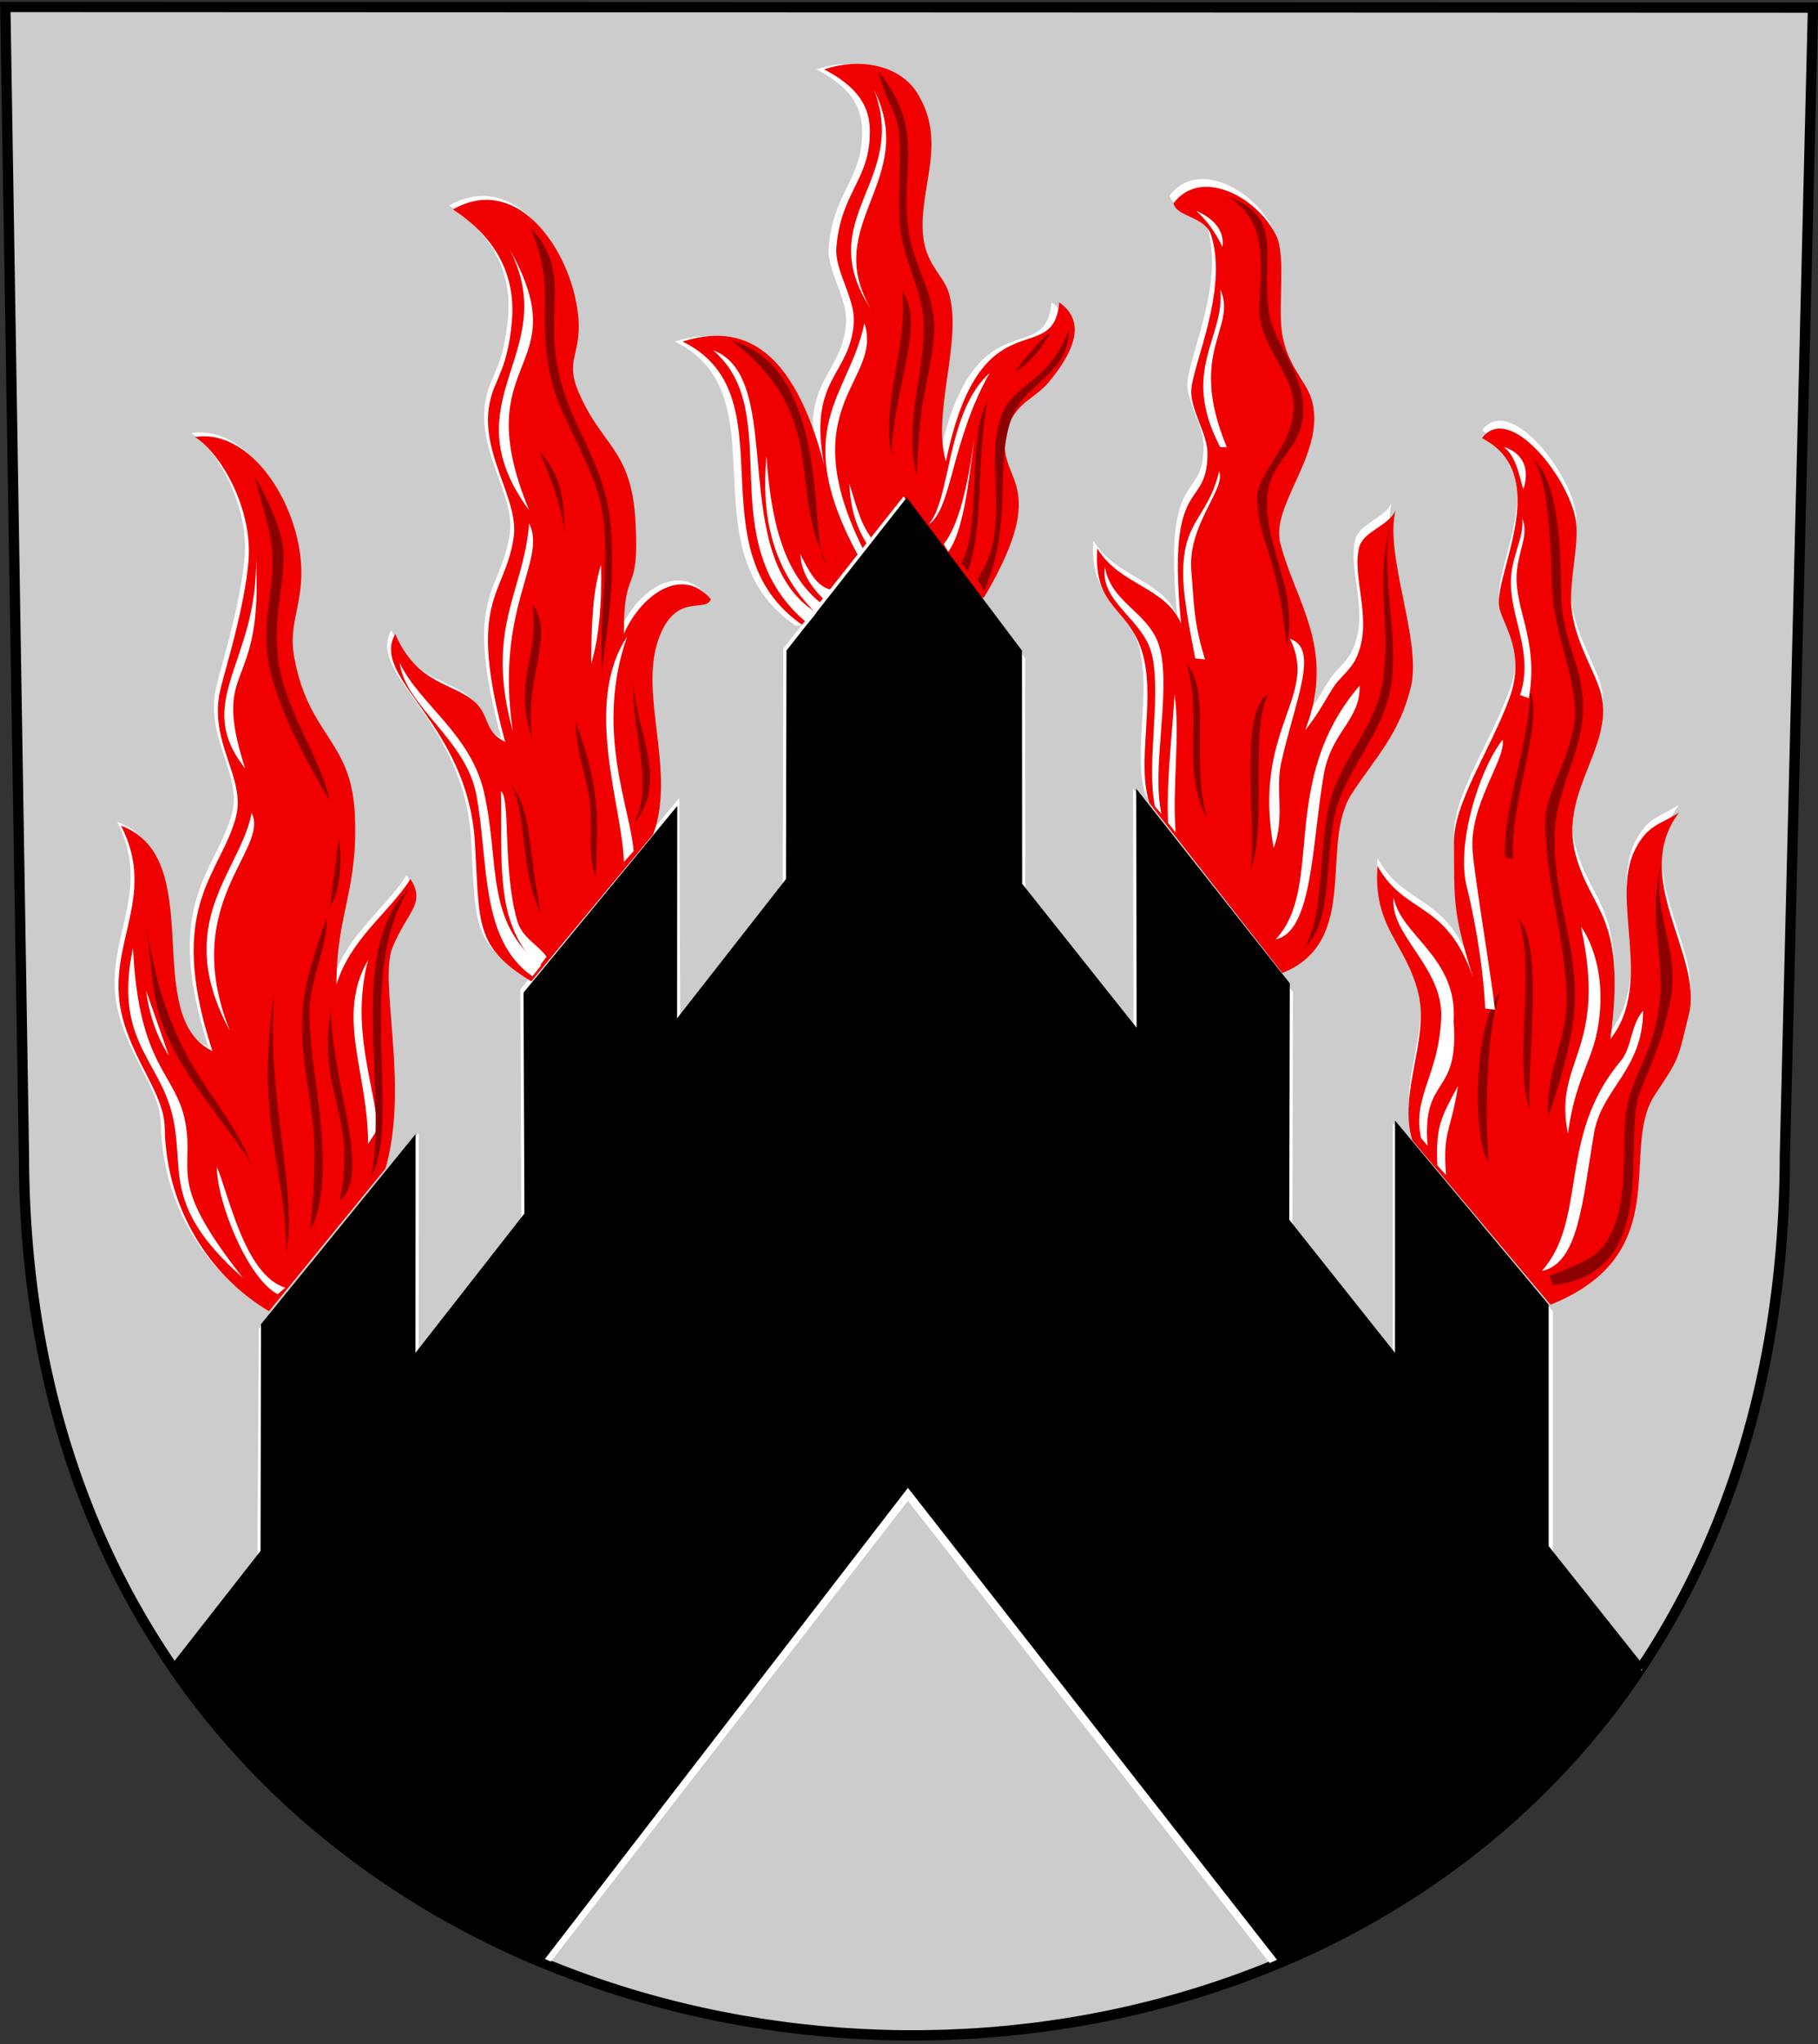
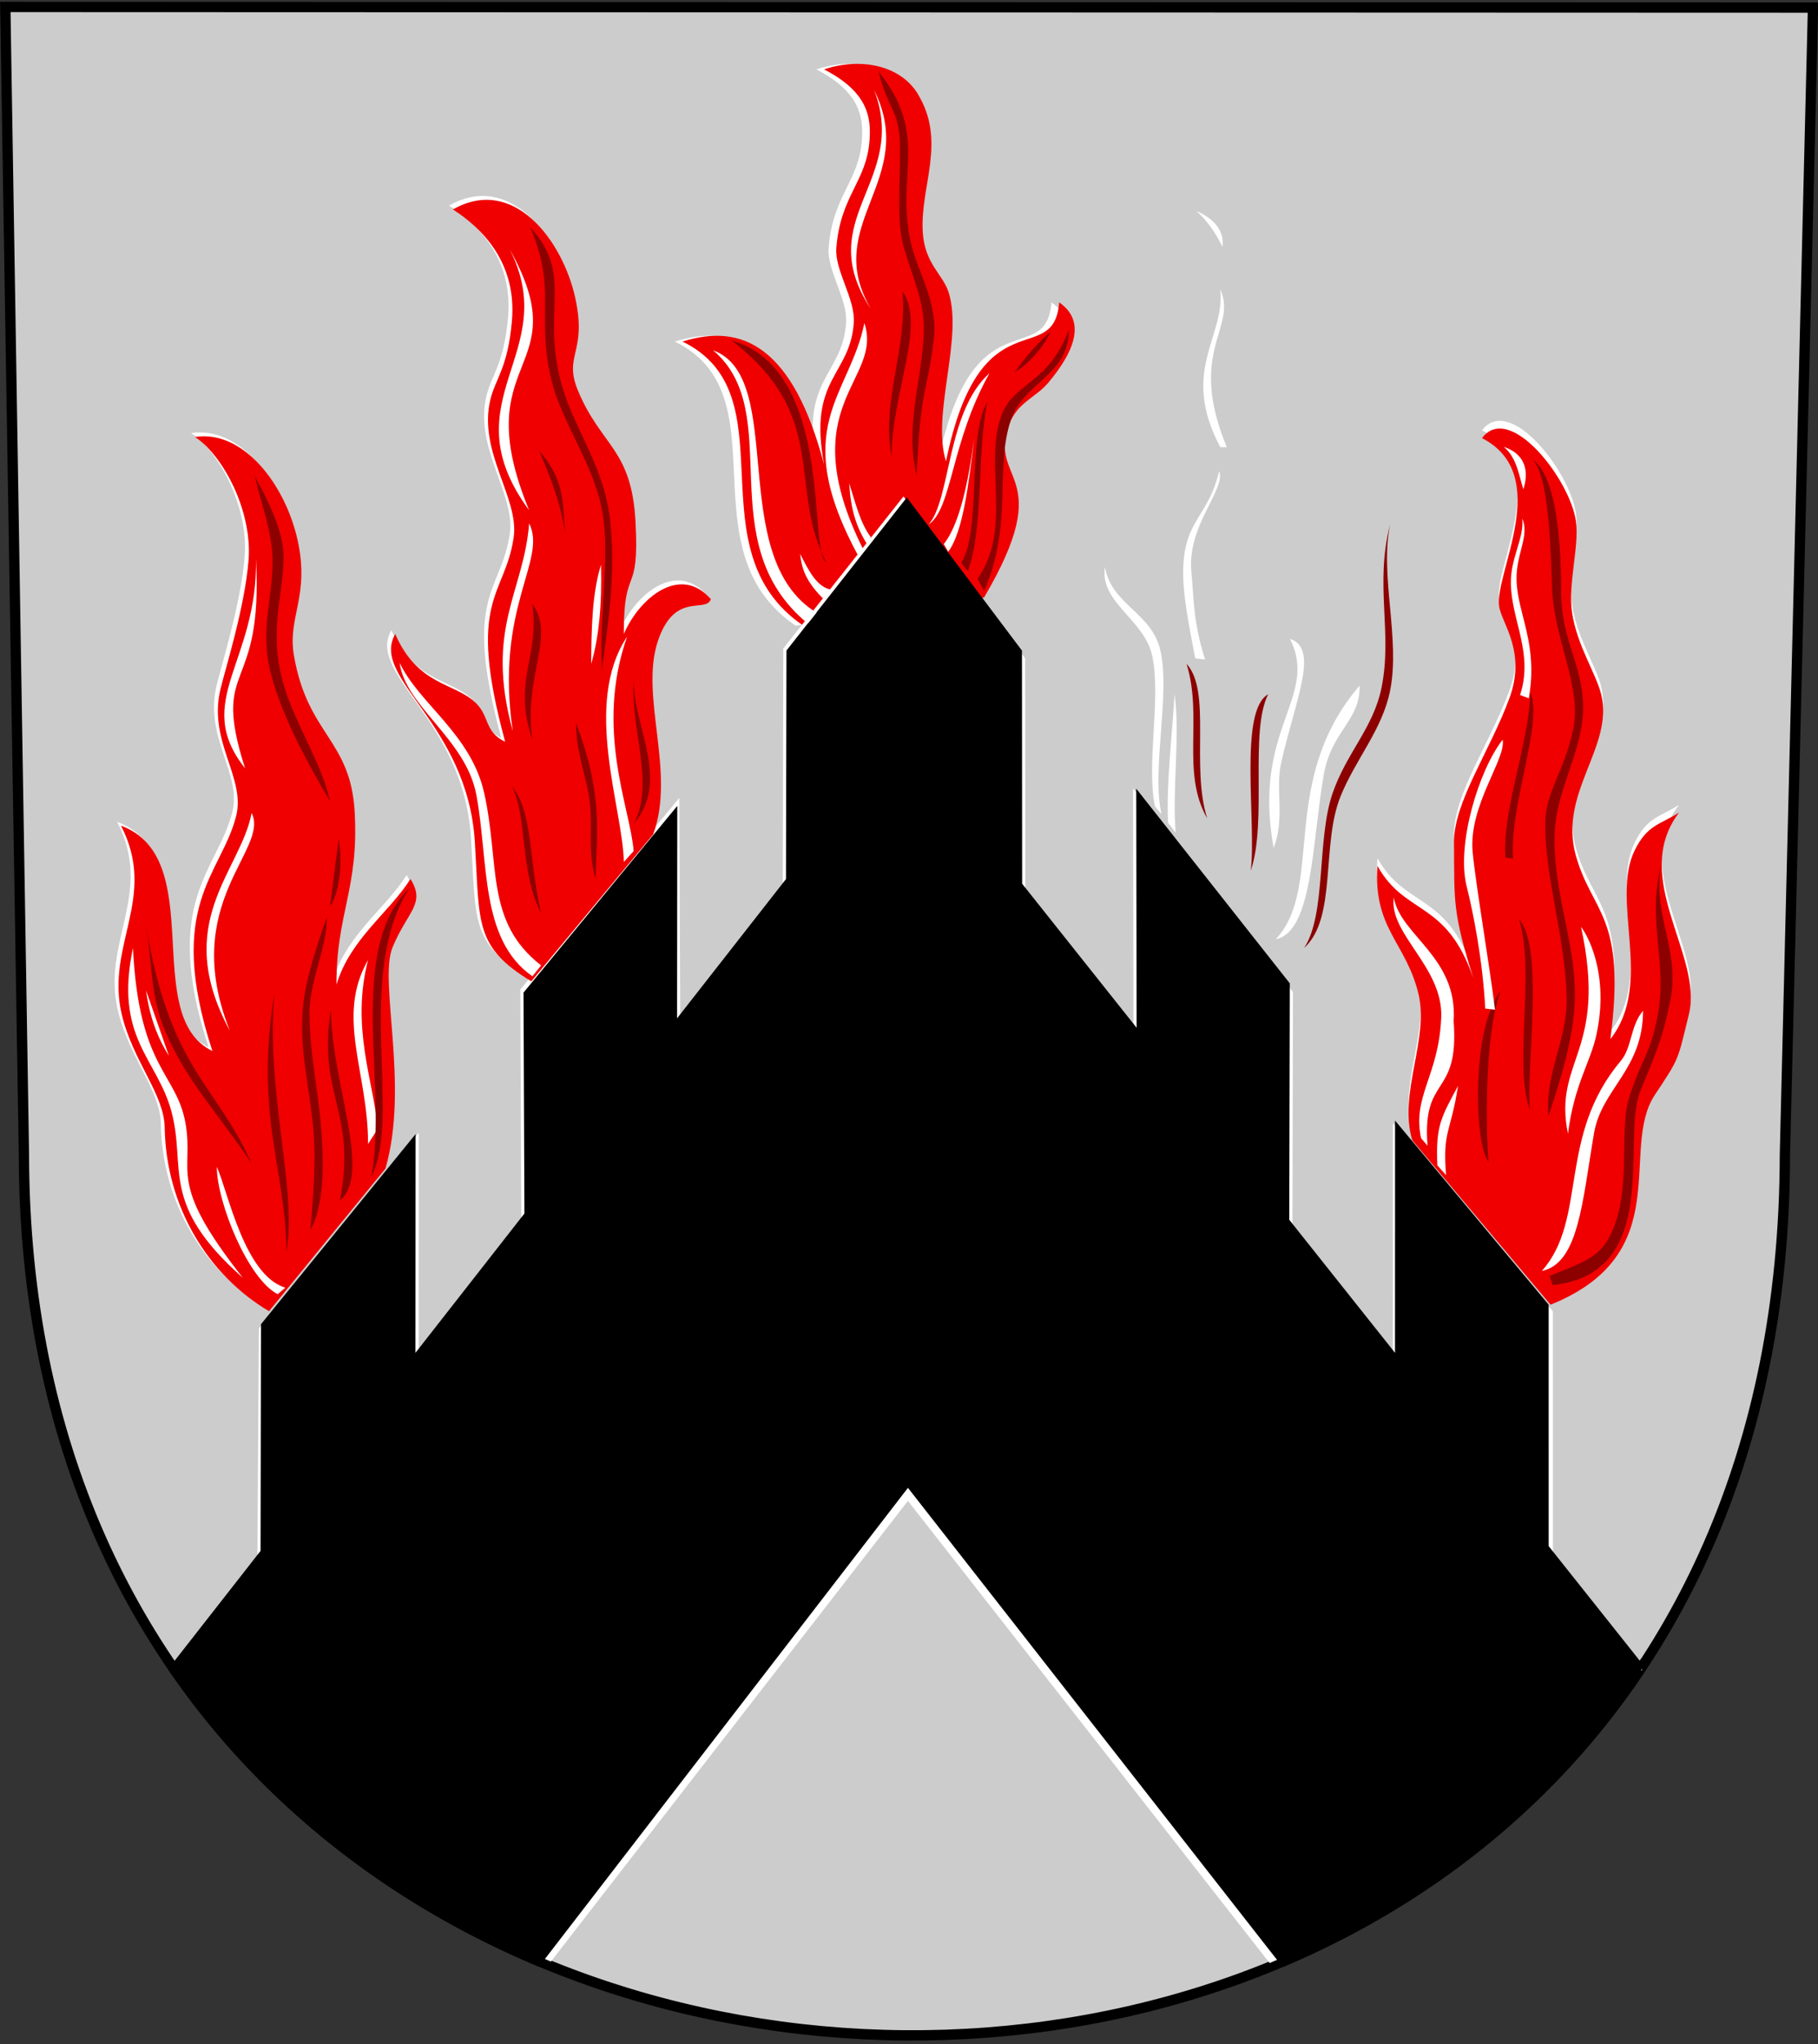
<svg xmlns="http://www.w3.org/2000/svg" xml:space="preserve" width="500px" height="562px" shape-rendering="geometricPrecision" text-rendering="geometricPrecision" image-rendering="optimizeQuality" fill-rule="evenodd" clip-rule="evenodd" viewBox="0 0 500 562" version="1.0">
  <rect x="0" y="0" width="500" height="562" fill="#333333" stroke="none" />
  <g id="Layer_x0020_1">
    <path id="path1937" fill="#CCCCCC" stroke="black" stroke-width="2.835" d="M1.46 1.916l497.167 0.17 -7.733 315.55c-0.541,326.69 -483.986,318.709 -484.317,-0.314l-5.117 -315.406z" />
    <path fill="white" d="M218.843 172.046c-30.832,-20.954 -3.293,-63.46 -33.227,-78.127 16.501,-5.253 30.396,1.557 38.914,33.825 -4.49,-23.766 7.124,-24.371 8.165,-38.945 0.473,-6.625 -5.297,-14.428 -4.8,-20.648 1.167,-14.591 8.392,-18.155 9.146,-29.777 0.38,-5.863 -0.249,-12.979 -12.512,-19.291 9.971,-3.372 20.974,-1.143 25.733,6.684 8.059,13.254 0.613,25.292 1.404,38.068 0.541,8.741 5.546,11.6 7.104,16.524 4.051,12.8 -4.767,33.685 -0.715,46.486 9.445,-46.167 29.609,-24.994 31.131,-43.703 7.916,5.457 3.576,14.267 -3.023,22.108 -3.457,4.107 -8.404,5.343 -10.663,11.302 -6.176,16.285 13.429,13.061 -6.968,47.711l-49.69 7.783z" />
    <path fill="white" d="M388.426 311.412l38.016 45.2c34.936,-14.078 18.757,-42.707 28.686,-57.693 6.812,-10.282 6.177,-9.135 9.368,-22.179 3.978,-16.181 -16.289,-37.452 -2.731,-55.429 -5.349,3.379 -8.671,3.349 -12.124,10.258 -6.898,13.801 5.341,36.681 -6.734,52.005 4.434,-34.185 -5.059,-34.467 -9.523,-50.516 -4.789,-17.22 10.472,-29.804 7.009,-44.17 -1.392,-5.777 -6.668,-13.48 -8.024,-22.51 -1.196,-7.967 2.012,-18.291 1.068,-25.108 -1.613,-11.645 -18.287,-33.009 -25.852,-22.931 19.738,10.138 3.282,37.364 4.729,46.335 0.75,4.649 7.528,12.431 2.811,25.206 -5.447,14.755 -15.331,28.528 -15.252,39.779 0.118,16.693 -0.306,19.019 5.316,37.152 -7.384,-21.552 -18.659,-17.062 -26.342,-30.832 -1.225,17.142 7.808,21.032 11.243,35.035 3.071,12.518 -5.575,27.419 -1.665,40.398z" />
    <path fill="#F00000" d="M220.964 172.046c-30.832,-20.954 -3.293,-63.46 -33.227,-78.127 16.501,-5.253 30.396,1.557 38.914,33.825 -4.49,-23.766 7.124,-24.371 8.165,-38.945 0.473,-6.625 -5.297,-14.428 -4.8,-20.648 1.167,-14.591 8.392,-18.155 9.146,-29.777 0.38,-5.863 -0.249,-12.979 -12.512,-19.291 9.971,-3.372 20.974,-1.143 25.733,6.684 8.059,13.254 0.613,25.292 1.404,38.068 0.541,8.741 5.546,11.6 7.104,16.524 4.051,12.8 -4.767,33.685 -0.715,46.486 9.445,-46.167 29.609,-24.994 31.131,-43.703 7.916,5.457 3.576,14.267 -3.023,22.108 -3.457,4.107 -8.404,5.343 -10.663,11.302 -6.176,16.285 13.429,13.061 -6.968,47.711l-49.69 7.783z" />
    <path id="path1937_0" fill="white" stroke="white" stroke-width="0.992" d="M451.086 459.025c-24.693,36.873 -62.953,63.534 -101.749,80.108l-99.637 -127.272 -98.343 126.863c-39.419,-16.652 -78.083,-43.062 -103.411,-79.695l23.336 -30.03 0.412 -63.502 42.977 -52.676 -0.036 61.762 29.215 -38.044 -0.247 -64.317 42.743 -51.472 0.244 61.856 29.196 -38.918 0.134 -65.226 32.558 -41.154 32.965 43.841 0.05 64.724 30.74 39.285 -0.111 -66.917 42.982 54.715 -0.145 65.31 28.623 36.248 0.012 -64.306 43.002 50.518 0.003 68.16 24.487 30.138z" />
    <path id="path1937_1" fill="black" stroke="black" stroke-width="2.835" d="M451.086 459.025c-24.693,36.873 -59.062,63.533 -97.857,80.106l-103.529 -132.36 -101.935 132.252c-39.419,-16.652 -74.491,-43.361 -99.818,-79.993l25.132 -32.126 0.113 -62.304 39.684 -48.784 -0.036 60.265 32.807 -41.936 -0.247 -60.724 39.45 -47.88 -0.056 58.563 32.788 -41.912 0.134 -62.831 31.66 -40.255 30.271 40.249 0.05 64.125 34.332 43.177 -0.111 -65.72 39.39 49.926 -0.145 65.01 31.916 40.14 0.012 -64.006 39.41 47.225 0.004 66.365 26.582 33.431z" />
-     <path fill="white" d="M315.093 218.717l36.519 46.697c21.765,-8.69 10.076,-35.523 19.107,-49.311 6.758,-10.318 13.062,-16.319 16.253,-29.363 3.08,-12.589 -7.309,-35.955 -4.228,-48.544 -1.757,4.277 -8.97,5.743 -10.029,10.258 -2.022,8.619 4.044,20.142 -0.808,30.406 -1.5,3.173 -4.635,5.546 -5.951,7.543 -2.895,4.393 -3.887,6.968 -8.057,12.26 8.625,-22.511 -2.738,-35.265 -6.829,-51.414 -2.695,-10.635 12.268,-24.415 8.805,-38.782 -1.393,-5.778 -6.967,-9.888 -8.323,-18.918 -1.197,-7.968 1.115,-21.284 -1.626,-26.904 -5.153,-10.568 -20.682,-18.94 -28.247,-8.862 0.88,3.852 8.787,3.493 10.417,8.917 4.579,15.237 -5.041,35.049 -5.526,42.434 -0.333,5.069 4.424,12.159 4.46,17.163 0.119,16.694 -11.381,4.95 -7.256,47.03 -4.39,-10.178 -16.863,-10.477 -23.049,-20.654 -1.225,17.142 9.304,15.943 12.74,29.946 3.071,12.519 -1.983,29.515 1.628,40.099z" />
    <path fill="#8C0000" d="M252.095 130.737c1.113,-25.163 2.818,-21.612 4.704,-37.386 1.259,-10.54 -4.643,-18.698 -6.432,-27.25 -3.873,-18.514 5.201,-29.041 -8.749,-46.419 2.661,10.368 5.521,10.638 5.884,19.522 0.305,7.456 -1.002,20.18 0.704,27.368 1.616,6.812 5.437,14.427 5.811,21.859 0.655,13.003 -5.572,27.505 -1.922,42.305z" />
    <path fill="#8C0000" d="M245.211 125.349c0.1,-17.461 9.479,-36.12 2.993,-45.2 1.397,15.965 -5.887,29.834 -2.993,45.2z" />
    <path fill="#8C0000" d="M227.25 154.684c-5.089,-2.694 2.395,-52.983 -26.043,-61.065 27.24,20.954 15.266,40.111 26.043,61.065z" />
    <path fill="white" d="M196.119 96.313c20.355,17.262 -1.197,52.783 26.043,75.134l2.395 -2.993c-25.045,-15.366 -7.883,-64.557 -28.437,-72.141z" />
-     <path fill="white" d="M210.787 125.349c-1.448,16.115 1.345,30.982 13.47,43.105l1.796 -2.395c-10.784,-8.35 -14.074,-23.569 -15.266,-40.71z" />
    <path fill="white" d="M220.066 152.29c0.399,4.191 1.696,7.783 6.585,12.572l2.095 -2.694c-4.033,-0.651 -6.301,-5.171 -8.681,-9.878z" />
    <path fill="white" d="M236.23 153.188c-19.557,-35.821 -2.594,-44.103 1.497,-64.358 5.288,15.965 -20.255,22.351 -0.299,62.263l-1.197 2.095z" />
    <path fill="white" d="M238.625 149.895c-3.193,-5.089 -4.59,-9.579 -5.089,-17.062 1.689,5.251 3.078,11.1 5.964,14.853l-0.875 2.209z" />
    <path fill="white" d="M240.421 24.771c12.273,24.845 -14.668,36.819 -0.898,60.167 -16.464,-24.845 10.477,-35.023 0.898,-60.167z" />
    <path fill="white" d="M255.388 144.208c6.186,-6.985 4.889,-31.031 16.763,-41.608 -10.676,18.958 -10.277,37.318 -16.763,41.608z" />
    <path fill="#8C0000" d="M264.368 154.684c5.687,-8.781 1.497,-34.324 7.184,-44.302 -2.993,14.967 -0.898,34.424 -5.388,46.697l-1.796 -2.395z" />
    <path fill="white" d="M178.586 228.347l-33.526 40.411c-15.702,-9.562 -14.156,-15.813 -15.515,-38.236 -1.986,-32.778 -28.913,-45.061 -21.903,-57.253 6.188,14.218 16.17,13.305 22.041,18.836 4.017,3.784 2.346,7.98 8.192,10.799 -10.806,-39.709 -0.066,-39.718 2.339,-56.203 1.583,-10.854 -9.871,-23.518 -6.411,-37.884 1.392,-5.776 4.811,-8.697 5.928,-21.612 1.42,-16.41 -8.63,-25.772 -16.225,-30.678 16.775,-9.547 30.17,8.713 33.601,24.131 3.432,15.418 -3.315,15.796 0.778,25.654 6.416,15.453 14.748,15.886 15.838,36.092 1.141,21.156 -3.286,11.236 -3.221,30.866 4.39,-10.178 15.665,-19.158 23.947,-9.579 -1.469,3.971 -9.9,-2.265 -14.536,11.387 -5.166,15.212 4.976,36.1 -1.329,53.27z" />
    <path fill="#8C0000" d="M288.914 91.225c-1.796,4.084 -6.286,9.189 -9.878,11.075 2.993,-3.991 5.987,-7.683 9.878,-11.075z" />
    <path fill="white" d="M259.579 149.596c4.141,-5.287 6.635,-16.063 8.381,-29.335 -1.564,13.247 -3.203,26.243 -7.184,31.431l-1.197 -2.095z" />
    <path fill="#8C0000" d="M268.858 159.175c9.766,-14.166 1.572,-31.325 6.548,-44.892 3.405,-9.283 12.797,-8.388 18.596,-23.657 -0.051,12.684 -12.675,14.593 -16.019,24.883 -4.438,13.657 0.702,28.512 -7.329,46.959l-1.796 -3.293z" />
-     <path fill="#F00000" d="M316.154 220.838l36.519 46.697c21.765,-8.69 10.076,-35.523 19.107,-49.311 6.758,-10.318 13.062,-16.319 16.253,-29.363 3.08,-12.589 -7.309,-35.955 -4.228,-48.544 -1.757,4.277 -8.97,5.743 -10.029,10.258 -2.022,8.619 4.044,20.142 -0.808,30.406 -1.5,3.173 -4.635,5.546 -5.951,7.543 -2.895,4.393 -3.887,6.968 -8.057,12.26 8.625,-22.511 -2.738,-35.265 -6.829,-51.414 -2.695,-10.635 12.268,-24.415 8.805,-38.782 -1.393,-5.778 -6.967,-9.888 -8.323,-18.918 -1.197,-7.968 1.115,-21.284 -1.626,-26.904 -5.153,-10.568 -20.682,-18.94 -28.247,-8.862 0.88,3.852 8.787,3.493 10.417,8.917 4.579,15.237 -5.041,35.049 -5.526,42.434 -0.333,5.069 4.424,12.159 4.46,17.163 0.119,16.694 -11.381,4.95 -7.256,47.03 -4.39,-10.178 -16.863,-10.477 -23.049,-20.654 -1.225,17.142 9.304,15.943 12.74,29.946 3.071,12.519 -1.983,29.515 1.628,40.099z" />
-     <path fill="#8C0000" d="M353.871 177.434c3.435,-15.675 -7.005,-28.18 -5.213,-42.053 1.227,-9.492 10.077,-12.021 9.762,-23.404 -0.279,-10.059 -8.377,-18.261 -9.413,-25.907 -2.27,-16.741 4.44,-26.298 -11.899,-32.263 14.555,7.591 7.858,26.259 9.541,34.447 1.792,8.717 9.34,15.829 9.165,23.562 -0.26,11.442 -10.453,18.049 -10.066,25.645 0.643,12.617 5.274,13.495 8.123,39.973z" />
    <path fill="#8C0000" d="M382.308 144.208c-2.894,14.252 2.891,31.498 -0.003,45.75 -2.182,10.745 -9.434,18.696 -13.614,28.991 -5.374,13.236 -0.939,33.574 -10.031,41.702 6.144,-9.272 3.455,-29.79 7.828,-42.514 3.859,-11.227 11.216,-17.956 13.467,-29.042 3.079,-15.161 -1.924,-28.229 2.353,-44.887z" />
    <path fill="white" d="M373.926 188.51c0.272,9.629 -7.794,12.437 -9.882,24.625 -3.257,19.012 -3.032,43.02 -13.168,45.121 13.57,-14.668 0.499,-43.404 23.049,-69.746z" />
    <path fill="#8C0000" d="M343.992 239.397c4.59,-13.47 -0.399,-38.315 4.789,-48.493 -8.182,4.49 -3.193,35.322 -4.789,48.493z" />
    <path fill="white" d="M354.769 175.638c8.208,2.736 1.469,16.719 -2.422,34.146 -1.643,7.358 1.113,15.329 -2.068,23.327 -5.987,-32.927 12.572,-41.309 4.49,-57.473z" />
    <path fill="#F00000" d="M179.647 229.408l-33.526 40.411c-15.702,-9.562 -14.156,-15.813 -15.515,-38.236 -1.986,-32.778 -28.913,-45.061 -21.903,-57.253 6.188,14.218 16.17,13.305 22.041,18.836 4.017,3.784 2.346,7.98 8.192,10.799 -10.806,-39.709 -0.066,-39.718 2.339,-56.203 1.583,-10.854 -9.871,-23.518 -6.411,-37.884 1.392,-5.776 4.811,-8.697 5.928,-21.612 1.42,-16.41 -8.63,-25.772 -16.225,-30.678 16.775,-9.547 30.17,8.713 33.601,24.131 3.432,15.418 -3.315,15.796 0.778,25.654 6.416,15.453 14.748,15.886 15.838,36.092 1.141,21.156 -3.286,11.236 -3.221,30.866 4.39,-10.178 15.665,-19.158 23.947,-9.579 -1.469,3.971 -9.9,-2.265 -14.536,11.387 -5.166,15.212 4.976,36.1 -1.329,53.27z" />
    <path fill="#8C0000" d="M332.019 225.029c-4.59,-14.468 1.297,-34.923 -5.687,-42.506 4.59,14.767 -1.596,29.834 5.687,42.506z" />
    <path fill="white" d="M335.611 122.955l1.796 0c-11.048,-26.519 3.021,-32.705 -1.796,-43.404 1.397,13.271 -11.175,22.251 0,43.404z" />
    <path fill="white" d="M336.21 67.876c-1.979,-4.109 -4.408,-7.367 -7.184,-9.878 4.789,2.095 7.783,5.388 7.184,9.878z" />
    <path fill="white" d="M328.726 181.026l2.694 0.299c-3.264,-10.449 -3.024,-15.983 -3.764,-24.207 -1.153,-12.827 9.548,-22.524 7.655,-27.578 -2.744,11.475 -8.332,13.121 -9.616,23.199 -0.948,7.434 0.536,15.416 3.031,28.288z" />
    <path fill="white" d="M317.651 221.736c-2.438,-11.662 1.708,-29.61 -0.73,-41.271 -2.151,-10.29 -14.48,-14.593 -13.04,-24.583 1.793,10.44 12.866,12.499 15.257,22.939 2.796,12.21 -2.488,32.801 0.309,45.011l-1.796 -2.095z" />
    <path fill="white" d="M323.039 190.904c-0.698,11.574 -2.295,24.346 -1.796,35.322l2.095 2.694c-0.998,-12.373 1.297,-26.841 -0.299,-38.016z" />
    <path fill="#F00000" d="M388.426 313.533l38.016 45.2c34.936,-14.078 18.757,-42.707 28.686,-57.693 6.812,-10.282 6.177,-9.135 9.368,-22.179 3.978,-16.181 -16.289,-37.452 -2.731,-55.429 -5.349,3.379 -8.671,3.349 -12.124,10.258 -6.898,13.801 5.341,36.681 -6.734,52.005 4.434,-34.185 -5.059,-34.467 -9.523,-50.516 -4.789,-17.22 10.472,-29.804 7.009,-44.17 -1.392,-5.777 -6.668,-13.48 -8.024,-22.51 -1.196,-7.967 2.012,-18.291 1.068,-25.108 -1.613,-11.645 -18.287,-33.009 -25.852,-22.931 19.738,10.138 3.282,37.364 4.729,46.335 0.75,4.649 7.528,12.431 2.811,25.206 -5.447,14.755 -15.331,28.528 -15.252,39.779 0.118,16.693 -0.306,19.019 5.316,37.152 -7.384,-21.552 -18.659,-17.062 -26.342,-30.832 -1.225,17.142 7.808,21.032 11.243,35.035 3.071,12.518 -5.575,27.419 -1.665,40.398z" />
    <path fill="#8C0000" d="M425.844 306.947c4.963,-14.839 7.719,-25.574 7.246,-35.988 -0.649,-14.272 -6.087,-27.154 -5.517,-41.969 0.499,-12.963 8.924,-24.153 7.728,-37.102 -1.024,-11.085 -5.969,-16.566 -5.966,-29.452 0.004,-16.355 -1.812,-31.54 -7.682,-35.991 3.862,4.636 4.737,19.604 5.208,35.031 0.428,14.025 8.096,27.042 5.891,38.641 -2.091,11.001 -7.601,17.52 -7.764,25.806 -0.285,14.494 5.383,31.238 5.879,47.907 0.362,12.164 -5.924,20.499 -5.024,33.117z" />
    <path fill="#8C0000" d="M456.975 237.202c-2.894,14.252 5.285,23.715 2.392,37.967 -2.181,10.745 -4.046,14.506 -8.226,24.8 -5.374,13.235 6.245,50.037 -24.1,53.376l-0.86 -2.504c7.643,-3.15 12.678,-4.655 15.632,-9.36 7.549,-12.025 3.164,-30.052 6.227,-39.629 3.616,-11.306 5.528,-11.071 7.779,-22.158 3.079,-15.161 -3.121,-25.834 1.155,-42.492z" />
    <path fill="white" d="M451.886 277.912c-0.027,16.215 -11.386,21.417 -13.474,33.605 -3.257,19.012 -4.229,35.836 -14.365,37.937 12.681,-14.223 4.196,-37.014 21.72,-57.766 3.09,-3.659 2.595,-9.66 6.119,-13.775z" />
    <path fill="white" d="M104.949 320.244l-32.029 39.213c-16.676,-9.887 -28.304,-28.591 -28.686,-50.509 -0.162,-9.298 -8.779,-18.202 -11.828,-31.191 -4.457,-18.985 9.986,-32.103 -0.197,-51.805 24.248,8.994 5.153,52.324 25.145,61.963 -13.115,-40.172 2.439,-48.437 6.53,-64.585 2.694,-10.634 -7.777,-20.525 -4.315,-34.891 1.392,-5.776 6.669,-22.462 7.724,-35.381 1.121,-13.716 -7.133,-29.065 -14.729,-33.97 13.183,-2.063 24.781,12.903 28.213,28.322 3.432,15.418 -2.796,21.115 -1.018,31.641 3.722,22.039 15.646,23.07 16.736,43.276 1.142,21.157 -5.083,27.7 -5.017,47.33 3.792,-12.572 14.468,-19.756 20.355,-29.036 4.285,6.912 -0.855,8.805 -4.957,18.87 -3.826,9.386 4.677,37.896 -1.928,60.754z" />
    <path fill="#8C0000" d="M409.38 319.52c-0.798,-10.477 -0.998,-35.322 3.293,-46.996 -7.883,10.178 -7.384,41.309 -3.293,46.996z" />
    <path fill="white" d="M434.824 254.863c1.323,1.539 8.054,12.529 4.163,29.955 -1.642,7.357 -6.072,13.533 -7.755,26.919 -4.191,-20.355 11.075,-22.45 3.592,-56.874z" />
    <path fill="#8C0000" d="M420.755 305.151c-0.998,-12.373 3.991,-44.801 -2.993,-52.384 4.59,14.767 -1.596,39.712 2.993,52.384z" />
    <path fill="white" d="M418.061 191.103l2.395 0.898c2.654,-14.935 -3.084,-23.104 -3.362,-32.398 -0.217,-7.229 3.674,-12.313 1.566,-16.993 0.567,5.391 -3.237,10.702 -3.132,17.782 0.153,10.347 6.291,19.181 2.534,30.711z" />
    <path fill="white" d="M418.959 134.528c-1.181,-3.71 -1.814,-8.763 -5.388,-11.674 6.292,2.095 6.888,7.184 5.388,11.674z" />
    <path fill="white" d="M408.482 277.313l2.694 0.299c-1.468,-11.945 -5.419,-35.141 -6.158,-43.365 -1.152,-12.827 9.249,-25.517 8.254,-30.871 -6.635,8.481 -12.751,28.911 -9.916,40.261 1.793,7.18 4.418,20.209 5.126,33.676z" />
    <path fill="white" d="M390.821 312.934c-2.438,-11.662 4.889,-17.052 5.556,-33.189 0.571,-13.804 -14.48,-22.974 -13.04,-32.965 1.793,10.44 17.655,16.391 16.454,34.015 1.599,21.19 -8.774,14.541 -7.175,34.235l-1.796 -2.095z" />
    <path fill="white" d="M400.999 298.566c-4.59,8.581 -6.186,10.876 -5.687,21.852l2.395 2.694c-0.998,-12.373 1.297,-11.574 3.293,-24.546z" />
    <path fill="#8C0000" d="M414.038 235.805c-0.998,-12.772 6.386,-30.932 6.885,-45.499 3.492,8.98 -5.887,31.131 -4.789,45.799l-2.095 -0.299z" />
    <path fill="#F00000" d="M106.01 321.305l-32.029 39.213c-16.676,-9.887 -28.304,-28.591 -28.686,-50.509 -0.162,-9.298 -8.779,-18.202 -11.828,-31.191 -4.457,-18.985 9.986,-32.103 -0.197,-51.805 24.248,8.994 5.153,52.324 25.145,61.963 -13.115,-40.172 2.439,-48.437 6.53,-64.585 2.694,-10.634 -7.777,-20.525 -4.315,-34.891 1.392,-5.776 6.669,-22.462 7.724,-35.381 1.121,-13.716 -7.133,-29.065 -14.729,-33.97 13.183,-2.063 24.781,12.903 28.213,28.322 3.432,15.418 -2.796,21.115 -1.018,31.641 3.722,22.039 15.646,23.07 16.736,43.276 1.142,21.157 -5.083,27.7 -5.017,47.33 3.792,-12.572 14.468,-19.756 20.355,-29.036 4.285,6.912 -0.855,8.805 -4.957,18.87 -3.826,9.386 4.677,37.896 -1.928,60.754z" />
    <path fill="white" d="M109.909 182.224c1.537,11.992 18.217,20.991 21.087,36.264 3.465,18.433 0.885,39.818 15.432,49.945l2.395 -2.993c-15.524,-12.027 -11.283,-27.923 -15.674,-47.464 -3.638,-16.19 -17.944,-24.487 -23.24,-35.752z" />
-     <path fill="white" d="M137.748 217.546c0.387,9.019 -0.863,24.903 2.443,35.171 1.732,5.379 4.385,9.874 8.334,12.724l1.796 -2.395c-2.508,-3.436 -6.713,-5.158 -8.076,-9.885 -4.087,-14.181 -1.746,-33.858 -4.497,-35.614z" />
    <path fill="#8C0000" d="M146.429 203.477c-2.594,-17.461 6.486,-28.337 0,-37.417 1.996,15.366 -5.588,20.555 0,37.417z" />
    <path fill="white" d="M140.143 68.475c19.158,34.125 -12.273,29.036 5.388,71.841 -22.45,-30.495 9.28,-43.142 -5.388,-71.841z" />
    <path fill="#8C0000" d="M165.586 184.319c0.48,-6.513 4.087,-23.22 2.268,-40.835 -1.672,-16.191 -10.913,-26.302 -14.084,-40.454 -4.262,-19.022 3.696,-27.812 -7.94,-40.541 7.334,17.193 1.692,23.848 5.655,41.313 2.838,12.507 12.28,24.26 14.329,37.832 1.908,12.639 -1.167,29.582 -0.227,42.686z" />
    <path fill="#8C0000" d="M155.409 146.602c-0.669,-9.808 -0.423,-14.911 -7.184,-22.75 3.293,7.583 6.087,14.867 7.184,22.75z" />
    <path fill="white" d="M145.531 143.908c5.089,10.078 -9.579,23.149 -4.49,57.174 -7.783,-28.337 2.993,-38.116 4.49,-57.174z" />
    <path fill="white" d="M162.593 182.523c0.07,-9.681 0.217,-19.162 2.694,-27.24 0.299,11.075 -0.599,20.155 -2.694,27.24z" />
    <path fill="#8C0000" d="M148.824 251.071c-3.592,-15.566 -2.095,-27.34 -8.082,-35.023 4.49,9.08 2.095,23.548 8.082,35.023z" />
    <path fill="#8C0000" d="M163.79 241.493c0.279,-12.447 2.226,-22.674 -5.388,-42.805 0,8.631 3.068,14.942 3.854,22.263 0.786,7.321 -0.711,12.959 1.534,20.542z" />
    <path fill="white" d="M172.471 175.039c-12.273,18.559 -1.197,46.996 -0.898,61.963l2.694 -2.993c-0.898,-11.874 -10.776,-33.326 -1.796,-58.97z" />
-     <path fill="#8C0000" d="M174.267 226.526c10.178,-11.973 0,-26.342 0,-39.513 -0.898,13.77 5.987,28.736 0,39.513z" />
+     <path fill="#8C0000" d="M174.267 226.526c10.178,-11.973 0,-26.342 0,-39.513 -0.898,13.77 5.987,28.736 0,39.513" />
    <path fill="white" d="M69.199 223.532c5.089,10.078 -20.056,24.646 -5.987,59.868 -16.164,-29.834 2.993,-43.803 5.987,-59.868z" />
    <path fill="white" d="M70.397 153.487c2.095,38.315 -12.572,27.838 -2.993,57.772 -14.667,-18.521 3.592,-29.073 2.993,-57.772z" />
    <path fill="#8C0000" d="M69.199 319.919c-9.679,-21.852 -22.65,-26.043 -29.036,-65.555 1.917,12.518 1.197,19.488 5.373,29.374 5.723,13.549 15.392,23.587 23.663,36.181z" />
    <path fill="white" d="M59.621 320.817c0.06,9.946 8.643,30.927 16.763,35.023l2.095 -1.796c-11.29,-3.371 -15.745,-26.378 -18.858,-33.227z" />
    <path fill="white" d="M36.572 260.65c1.6,33.199 11.92,34.224 14.426,48.082 2.51,13.872 -5.37,15.794 15.807,42.617 -23.181,-20.451 -15.42,-30.286 -19.695,-45.888 -3.973,-14.501 -15.76,-20.165 -10.538,-44.812z" />
    <path fill="white" d="M46.45 290.285l-6.286 -17.96c0.898,6.785 2.993,12.772 6.286,17.96z" />
    <path fill="#8C0000" d="M78.778 344.166c3.093,-17.162 -5.787,-43.604 -3.293,-71.243 -5.488,34.224 3.093,48.094 3.293,71.243z" />
    <path fill="#8C0000" d="M90.752 220.24c-2.743,-11.847 -10.413,-22.237 -13.318,-34.045 -3.486,-14.172 1.001,-24.44 0.502,-34.262 -0.355,-6.992 -5.088,-15.984 -7.838,-20.896 1.661,7.172 4.731,15.19 4.866,22.656 0.198,10.911 -3.71,19.228 -0.386,31.805 3.169,11.987 10.383,25.057 16.174,34.742z" />
    <path fill="#8C0000" d="M90.752 249.275l2.395 -18.559c1.197,6.985 0.1,14.967 -2.395,18.559z" />
    <path fill="#8C0000" d="M89.854 252.269c0.365,7.212 -4.803,17.763 -4.751,26.264 0.067,10.862 2.117,19.625 3.008,29.308 0.89,9.683 1.521,22.68 -2.748,30.338 1.029,-11.59 1.503,-20.544 0.805,-27.919 -1.087,-11.486 -3.564,-19.874 -2.981,-31.425 0.374,-7.404 2.604,-14.912 6.666,-26.566z" />
    <path fill="#8C0000" d="M93.446 330.097c9.08,-7.384 -2.494,-32.728 -2.395,-52.684 -3.991,23.249 7.284,28.537 2.395,52.684z" />
    <path fill="white" d="M101.229 263.943c-8.98,15.665 0,30.732 0,50.588l2.694 -4.191c-1.197,-13.071 -7.483,-27.938 -2.694,-46.398z" />
    <path fill="#8C0000" d="M102.127 323.511c8.519,-16.501 -4.827,-55.44 10.477,-79.325 -17.561,17.162 -5.787,54.679 -10.477,79.325z" />
  </g>
</svg>